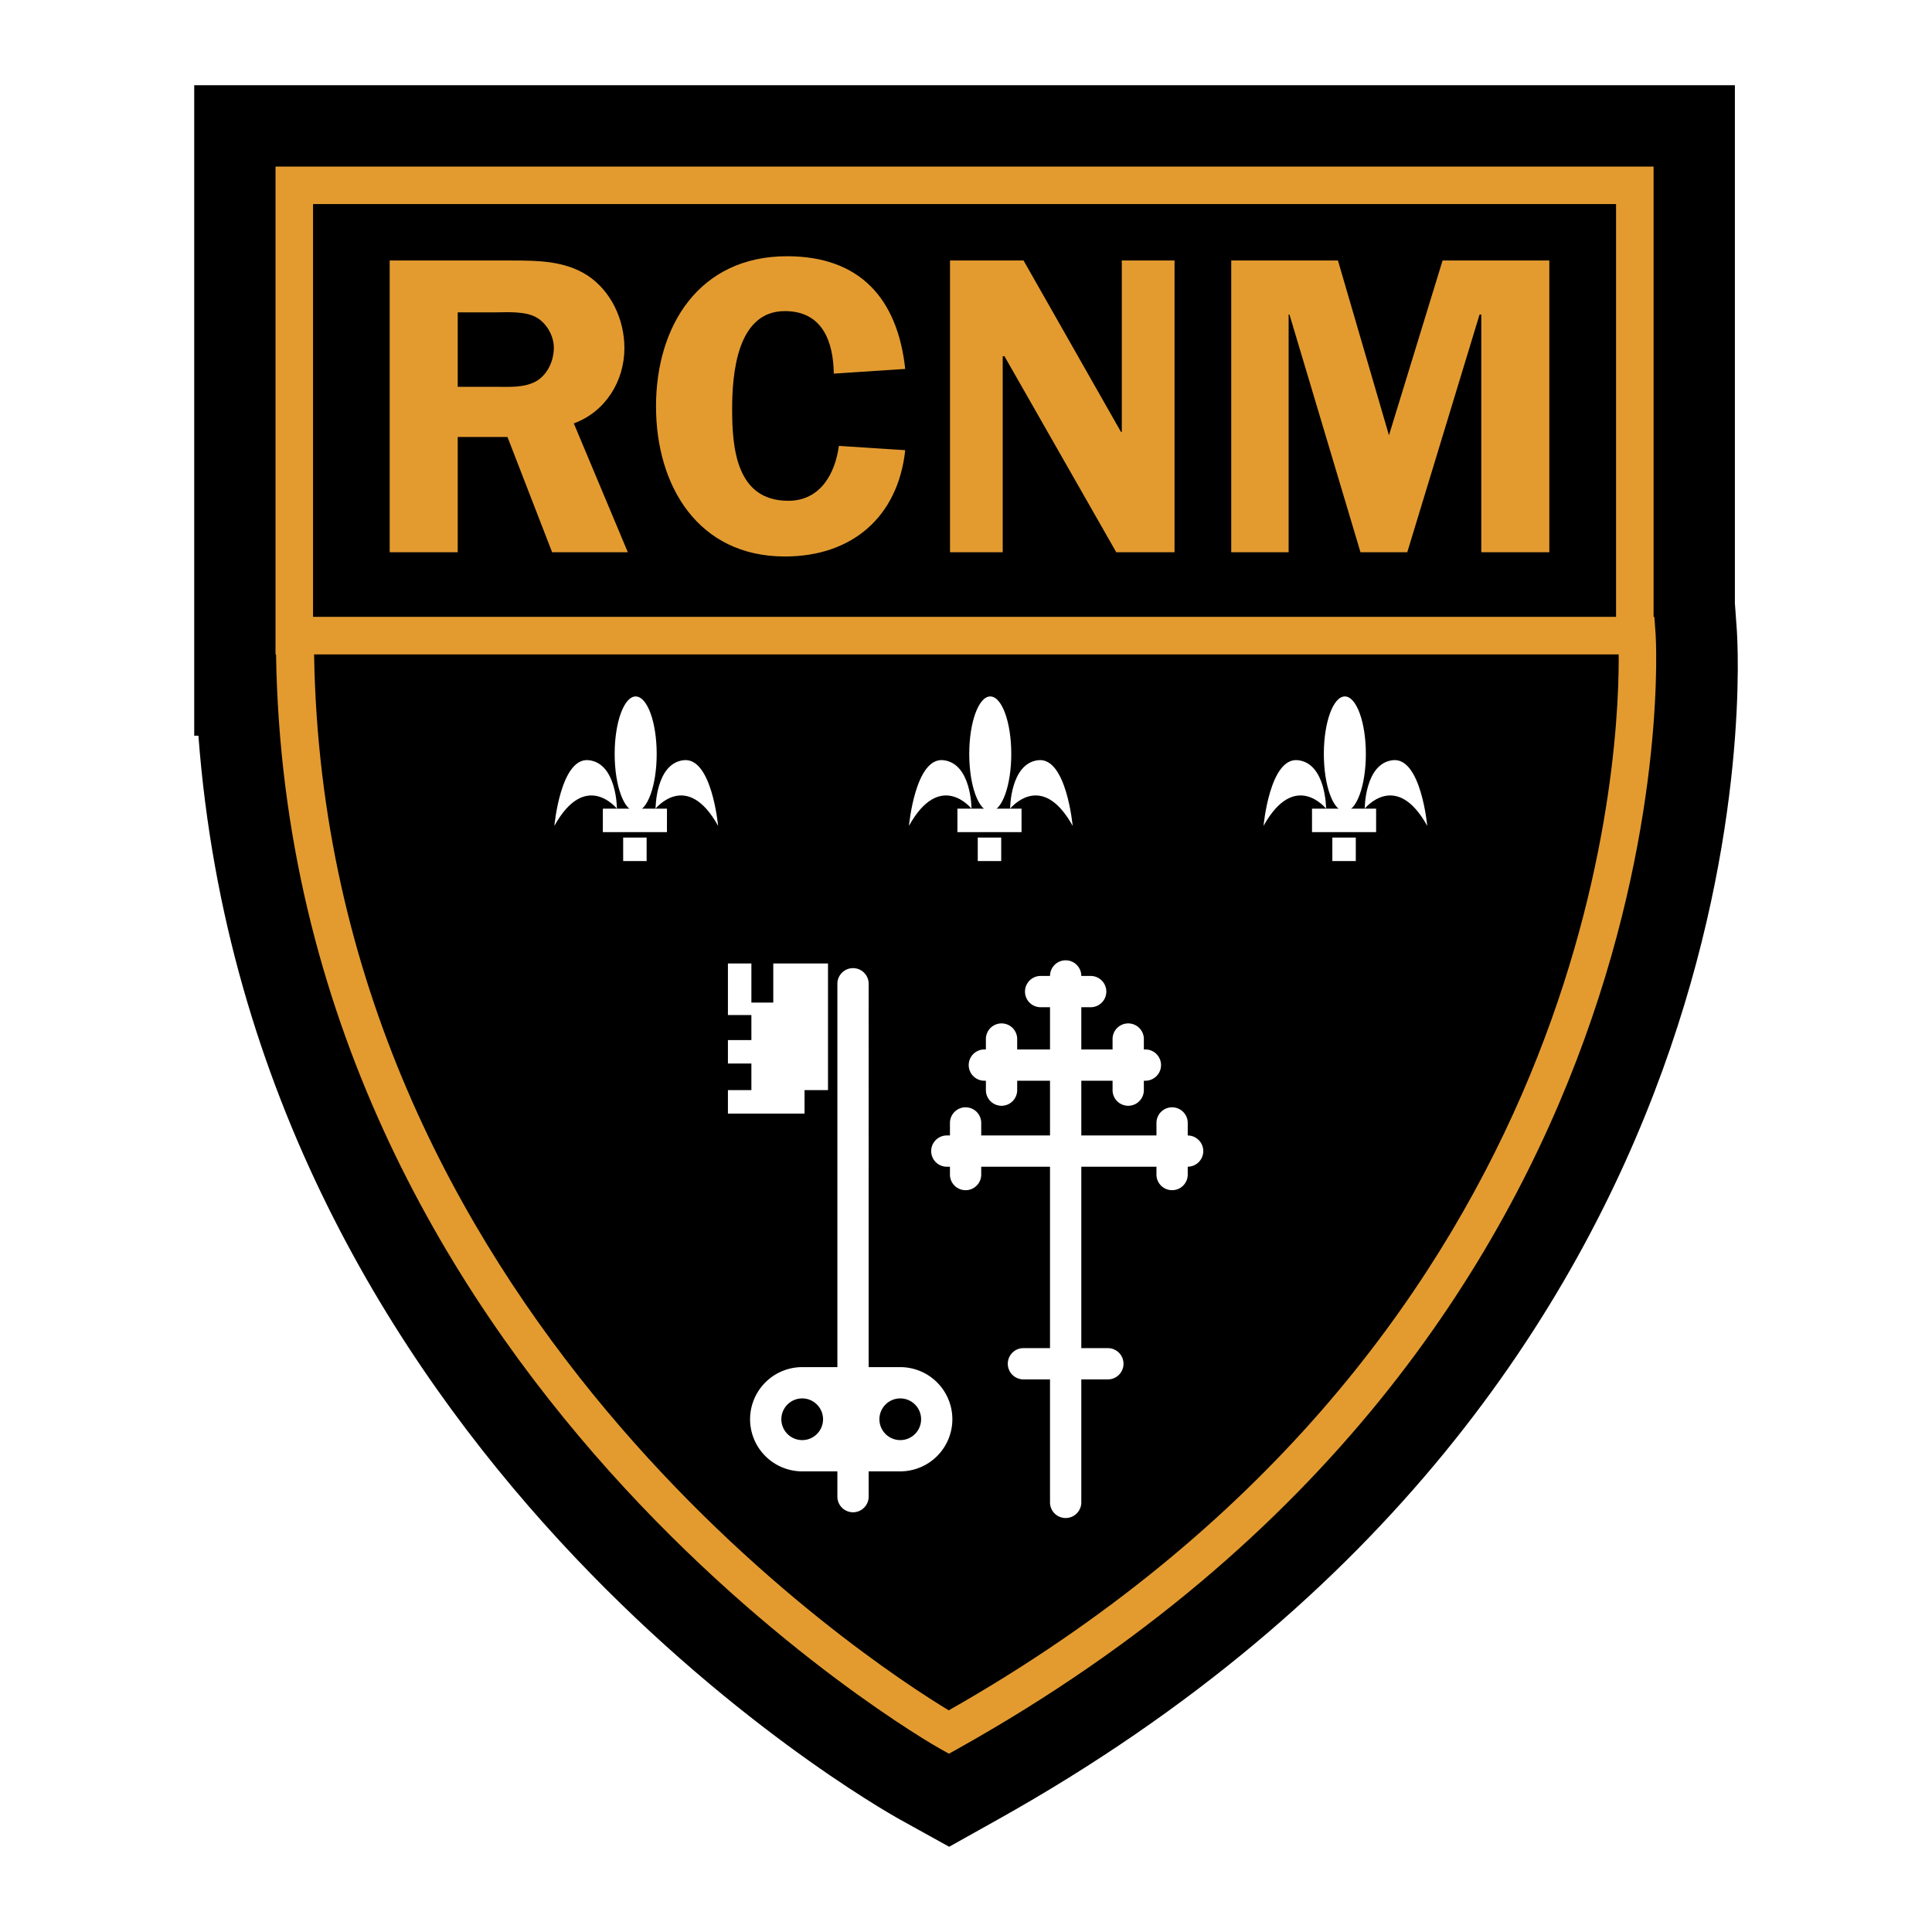
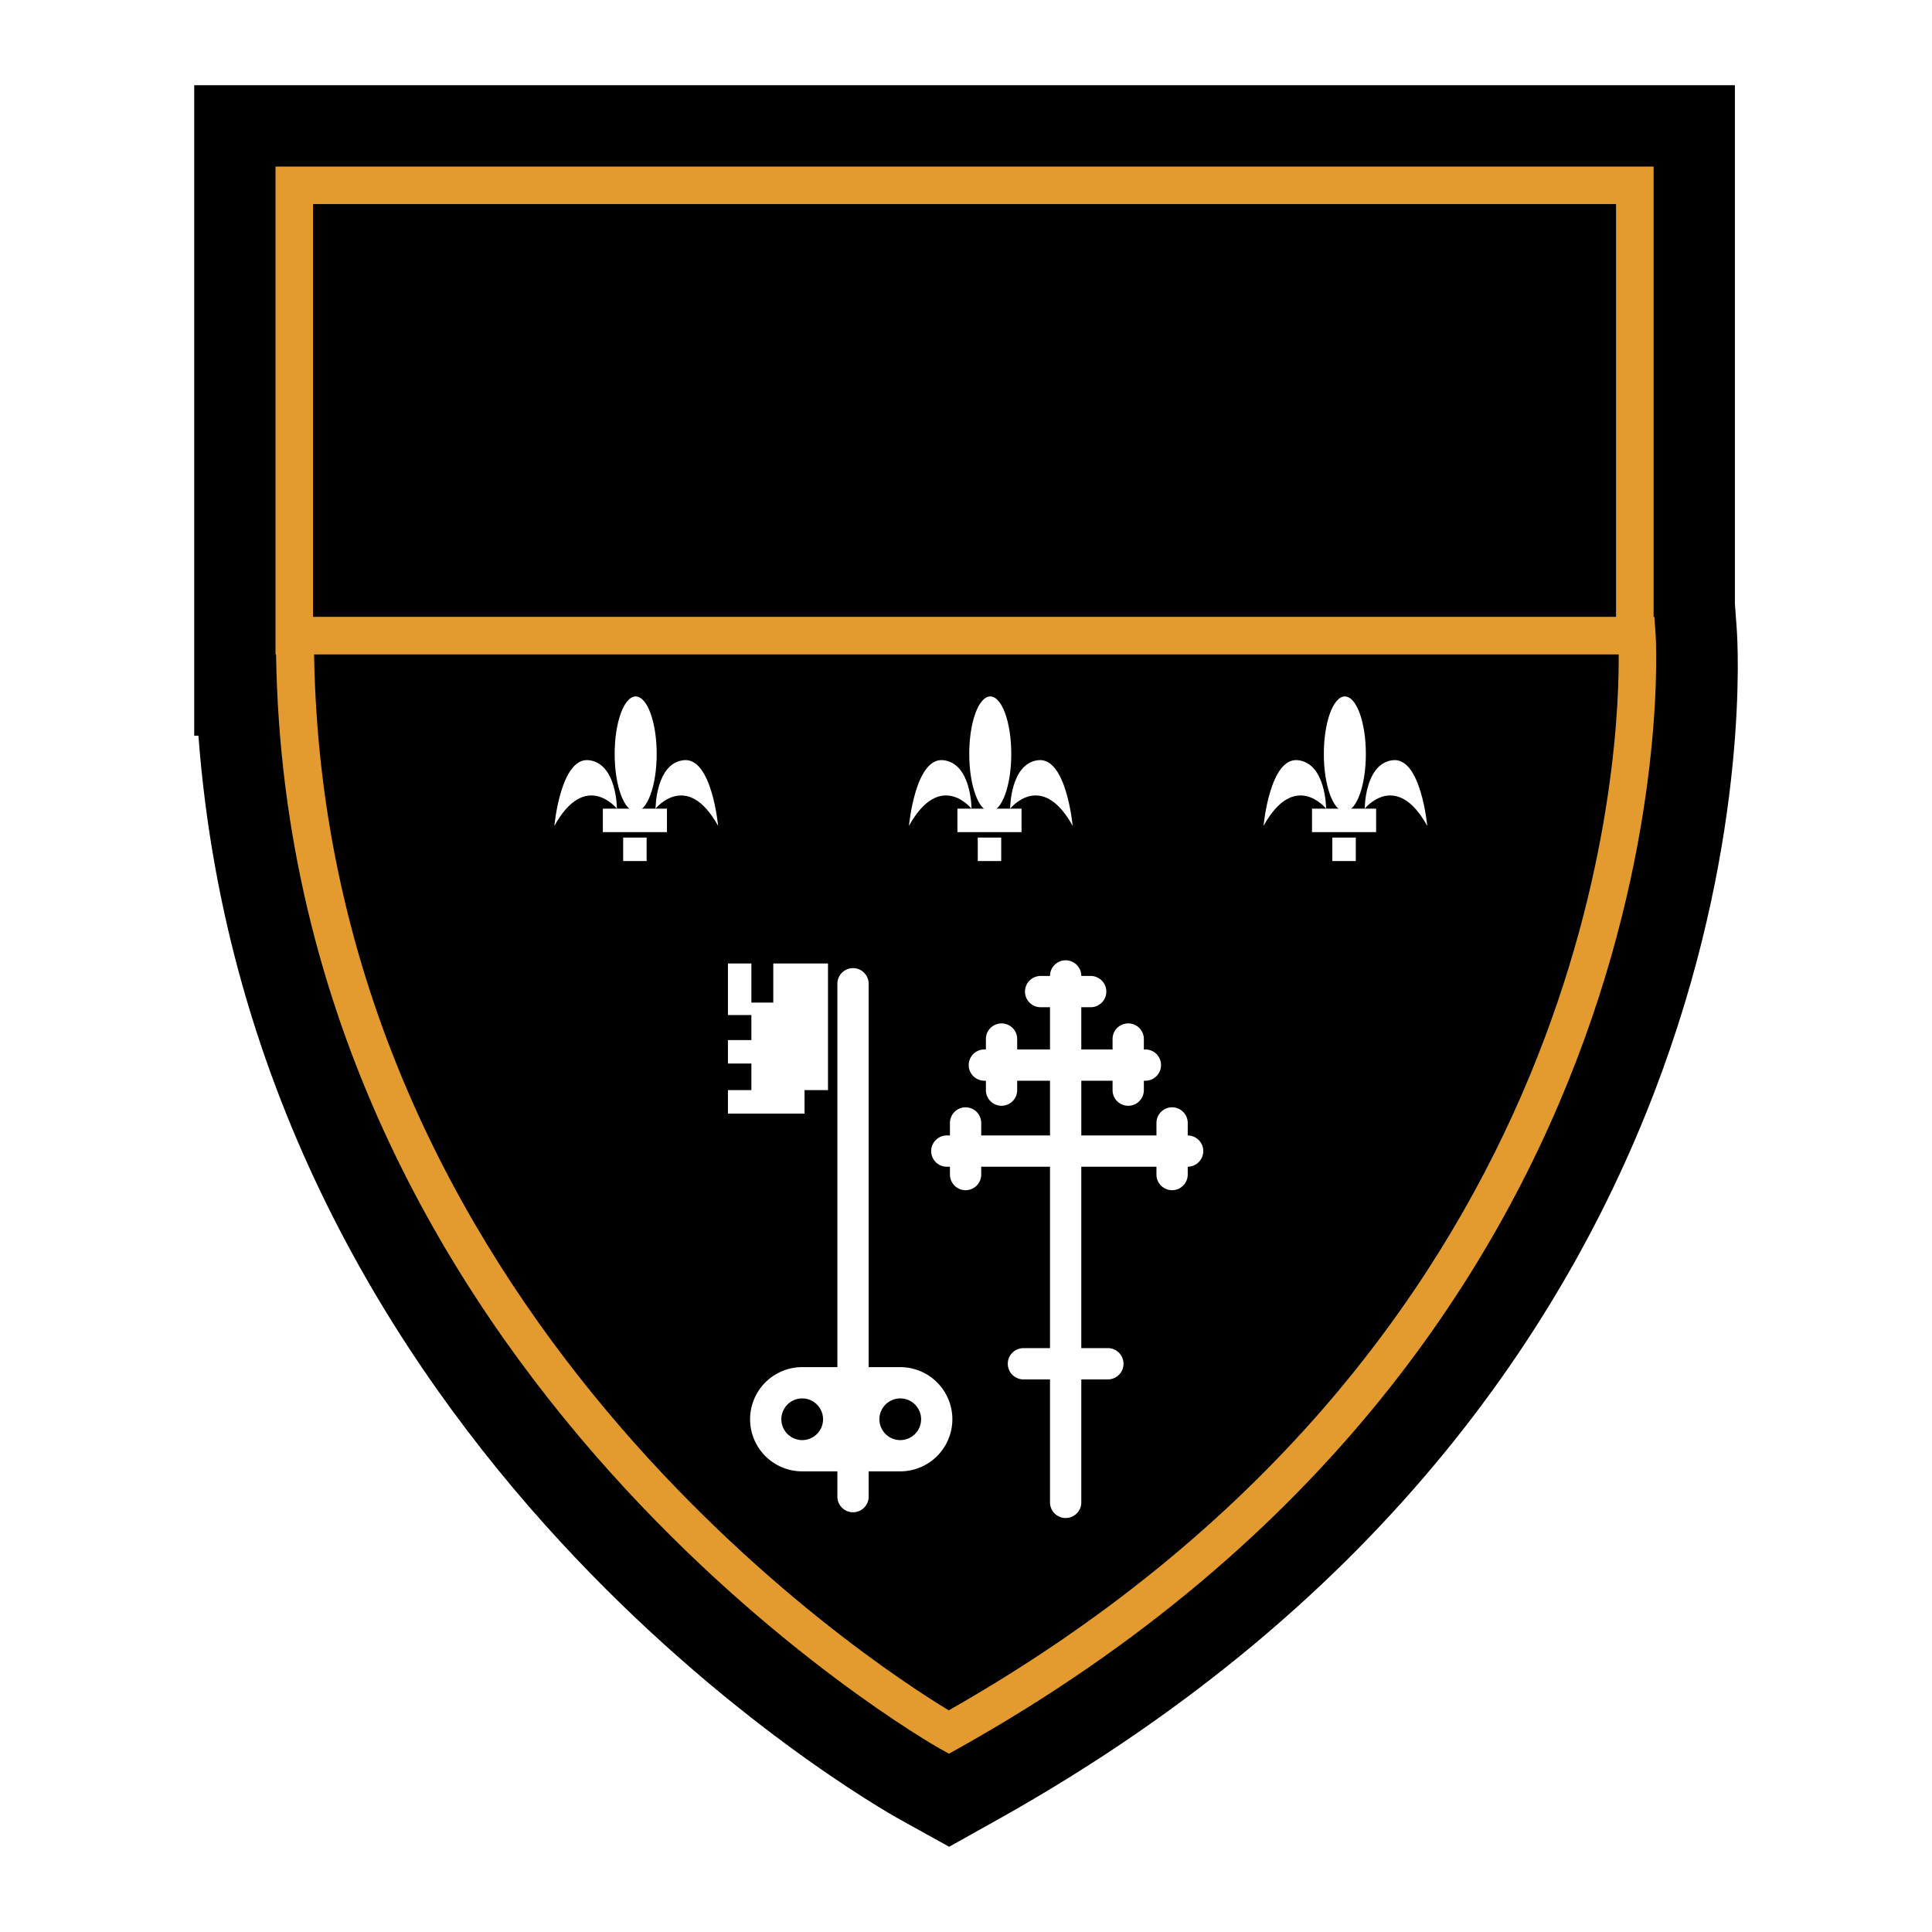
<svg xmlns="http://www.w3.org/2000/svg" width="2500" height="2500" viewBox="0 0 192.756 192.756">
  <g fill-rule="evenodd" clip-rule="evenodd">
    <path fill="#fff" d="M0 0h192.756v192.756H0V0z" />
    <path d="M173.271 62.688l-.18-2.48V8.504H19.377V73.4h.419c5.4 71.464 67.286 106.632 70.039 108.158l4.862 2.693 4.852-2.713c78.279-43.782 73.947-115.806 73.722-118.85z" />
    <path d="M165.182 63.281l-.127-1.736h-.076V16.616H27.489V65.289h.053c1.111 72.215 65.569 108.809 66.225 109.172l.912.506.91-.508c73.819-41.289 69.645-110.485 69.593-111.178zM31.233 20.36h130.001v41.184H31.233V20.36zm63.423 150.281c-7.724-4.662-62.263-40.014-63.319-105.352h130.156c.002.187.006.286.006.502-.001 11.948-3.511 68.885-66.843 104.85z" fill="#e39b30" />
-     <path d="M45.668 55.096h-6.789V25.991h12.262c2.587 0 5.219.043 7.467 1.485 2.375 1.569 3.69 4.413 3.69 7.255 0 3.309-1.909 6.365-5.049 7.51l5.389 12.855h-7.553L50.63 43.598h-4.964v11.498h.002zm0-16.504h3.733c1.4 0 2.928.126 4.158-.593 1.104-.68 1.697-2.037 1.697-3.311 0-1.146-.678-2.375-1.654-2.97-1.146-.721-3.098-.551-4.37-.551h-3.564v7.425zM83.187 37.277c-.043-3.225-1.146-6.238-4.88-6.238-4.793 0-5.261 6.28-5.261 9.801 0 3.988.467 9.123 5.601 9.123 3.182 0 4.667-2.674 5.049-5.474l6.619.425c-.722 6.661-5.304 10.607-12.008 10.607-8.655 0-12.856-7.043-12.856-14.978 0-8.061 4.328-14.978 13.069-14.978 7.296 0 11.031 4.244 11.795 11.245l-7.128.467zM117.184 55.096h-5.815l-11.156-19.559h-.172v19.559h-5.259V25.991h7.339l9.717 17.098h.084V25.991h5.262v29.105zM140.404 55.096h-4.668l-7.086-23.717h-.084v23.717h-5.726V25.991h10.648l5.09 17.438 5.348-17.438h10.65v29.105h-6.789V31.379h-.17l-7.213 23.717z" fill="#e39b30" />
    <path d="M120.051 114.846c0-.859-.693-1.555-1.551-1.559v-1.25a1.56 1.56 0 1 0-3.12 0v1.248h-7.498v-5.461h3.119v.938a1.56 1.56 0 0 0 3.122 0v-.938h.154a1.559 1.559 0 1 0 0-3.12h-.154v-1.092a1.562 1.562 0 0 0-3.122 0v1.092h-3.119v-4.213h.936a1.56 1.56 0 1 0 0-3.12h-.936a1.56 1.56 0 0 0-3.122 0h-.936a1.56 1.56 0 1 0 0 3.12h.936v4.213h-3.275v-1.092a1.562 1.562 0 0 0-3.122 0v1.092h-.154a1.56 1.56 0 1 0 0 3.12h.154v.938a1.56 1.56 0 0 0 3.122 0v-.938h3.275v5.461h-6.863v-1.248a1.56 1.56 0 0 0-3.12 0v1.248h-.312a1.56 1.56 0 1 0 0 3.12h.312v.781a1.56 1.56 0 0 0 3.12 0v-.781h6.863v18.098h-2.652a1.56 1.56 0 1 0 0 3.12h2.652v12.324a1.562 1.562 0 0 0 3.122 0v-12.324h2.65a1.56 1.56 0 1 0 0-3.12h-2.65v-18.098h7.498v.781c0 .861.697 1.559 1.559 1.559.863 0 1.561-.697 1.561-1.559v-.783a1.56 1.56 0 0 0 1.551-1.557zM89.819 136.398h-3.153V98.152a1.56 1.56 0 0 0-3.12 0v38.246h-3.51a5.206 5.206 0 0 0-5.201 5.201 5.206 5.206 0 0 0 5.201 5.199h3.51v2.521a1.56 1.56 0 1 0 3.12 0v-2.521h3.153a5.205 5.205 0 0 0 5.199-5.199 5.206 5.206 0 0 0-5.199-5.201zm-9.783 3.122c1.146 0 2.08.932 2.08 2.08 0 1.146-.934 2.08-2.08 2.08a2.084 2.084 0 0 1-2.081-2.08 2.082 2.082 0 0 1 2.081-2.08zm9.783 4.16a2.083 2.083 0 0 1-2.08-2.08c0-1.148.933-2.08 2.08-2.08a2.08 2.08 0 0 1 0 4.16z" fill="#fff" />
    <path fill="#fff" d="M77.15 96.125v3.9h-2.184v-3.9h-2.341v5.148h2.341v2.495h-2.341v2.341h2.341v2.653h-2.341v2.34h7.645v-2.34h2.34V96.125h-5.46zM63.421 80.956c1.158 0 2.097-2.568 2.097-5.735 0-3.168-.938-5.736-2.097-5.736-1.157 0-2.096 2.568-2.096 5.736.001 3.167.939 5.735 2.096 5.735z" />
    <path fill="#fff" d="M66.542 83.021V80.68h-6.396v2.341h6.396z" />
    <path d="M55.31 82.396s.625-6.864 3.432-6.552c2.808.312 2.808 4.836 2.808 4.836s-3.12-3.899-6.24 1.716zM71.645 82.396s-.624-6.864-3.432-6.552c-2.808.312-2.808 4.836-2.808 4.836s3.119-3.899 6.24 1.716zM64.514 85.906v-2.34h-2.34v2.34h2.34zM98.799 80.956c1.158 0 2.096-2.568 2.096-5.735 0-3.168-.938-5.736-2.096-5.736s-2.097 2.568-2.097 5.736c0 3.167.939 5.735 2.097 5.735z" fill="#fff" />
    <path fill="#fff" d="M101.918 83.021V80.68h-6.396v2.341h6.396z" />
    <path d="M90.687 82.396s.624-6.864 3.432-6.552c2.809.312 2.809 4.836 2.809 4.836s-3.121-3.899-6.241 1.716zM107.02 82.396s-.623-6.864-3.432-6.552c-2.807.312-2.807 4.836-2.807 4.836s3.119-3.899 6.239 1.716zM99.891 85.906v-2.34h-2.34v2.34h2.34zM134.176 80.956c1.156 0 2.096-2.568 2.096-5.735 0-3.168-.939-5.736-2.096-5.736-1.158 0-2.096 2.568-2.096 5.736 0 3.167.938 5.735 2.096 5.735z" fill="#fff" />
    <path fill="#fff" d="M137.295 83.021V80.68H130.9v2.341h6.395z" />
    <path d="M126.064 82.396s.623-6.864 3.432-6.552c2.809.312 2.809 4.836 2.809 4.836s-3.121-3.899-6.241 1.716zM142.396 82.396s-.623-6.864-3.432-6.552c-2.807.312-2.807 4.836-2.807 4.836s3.12-3.899 6.239 1.716zM135.268 85.906v-2.34h-2.34v2.34h2.34z" fill="#fff" />
  </g>
</svg>